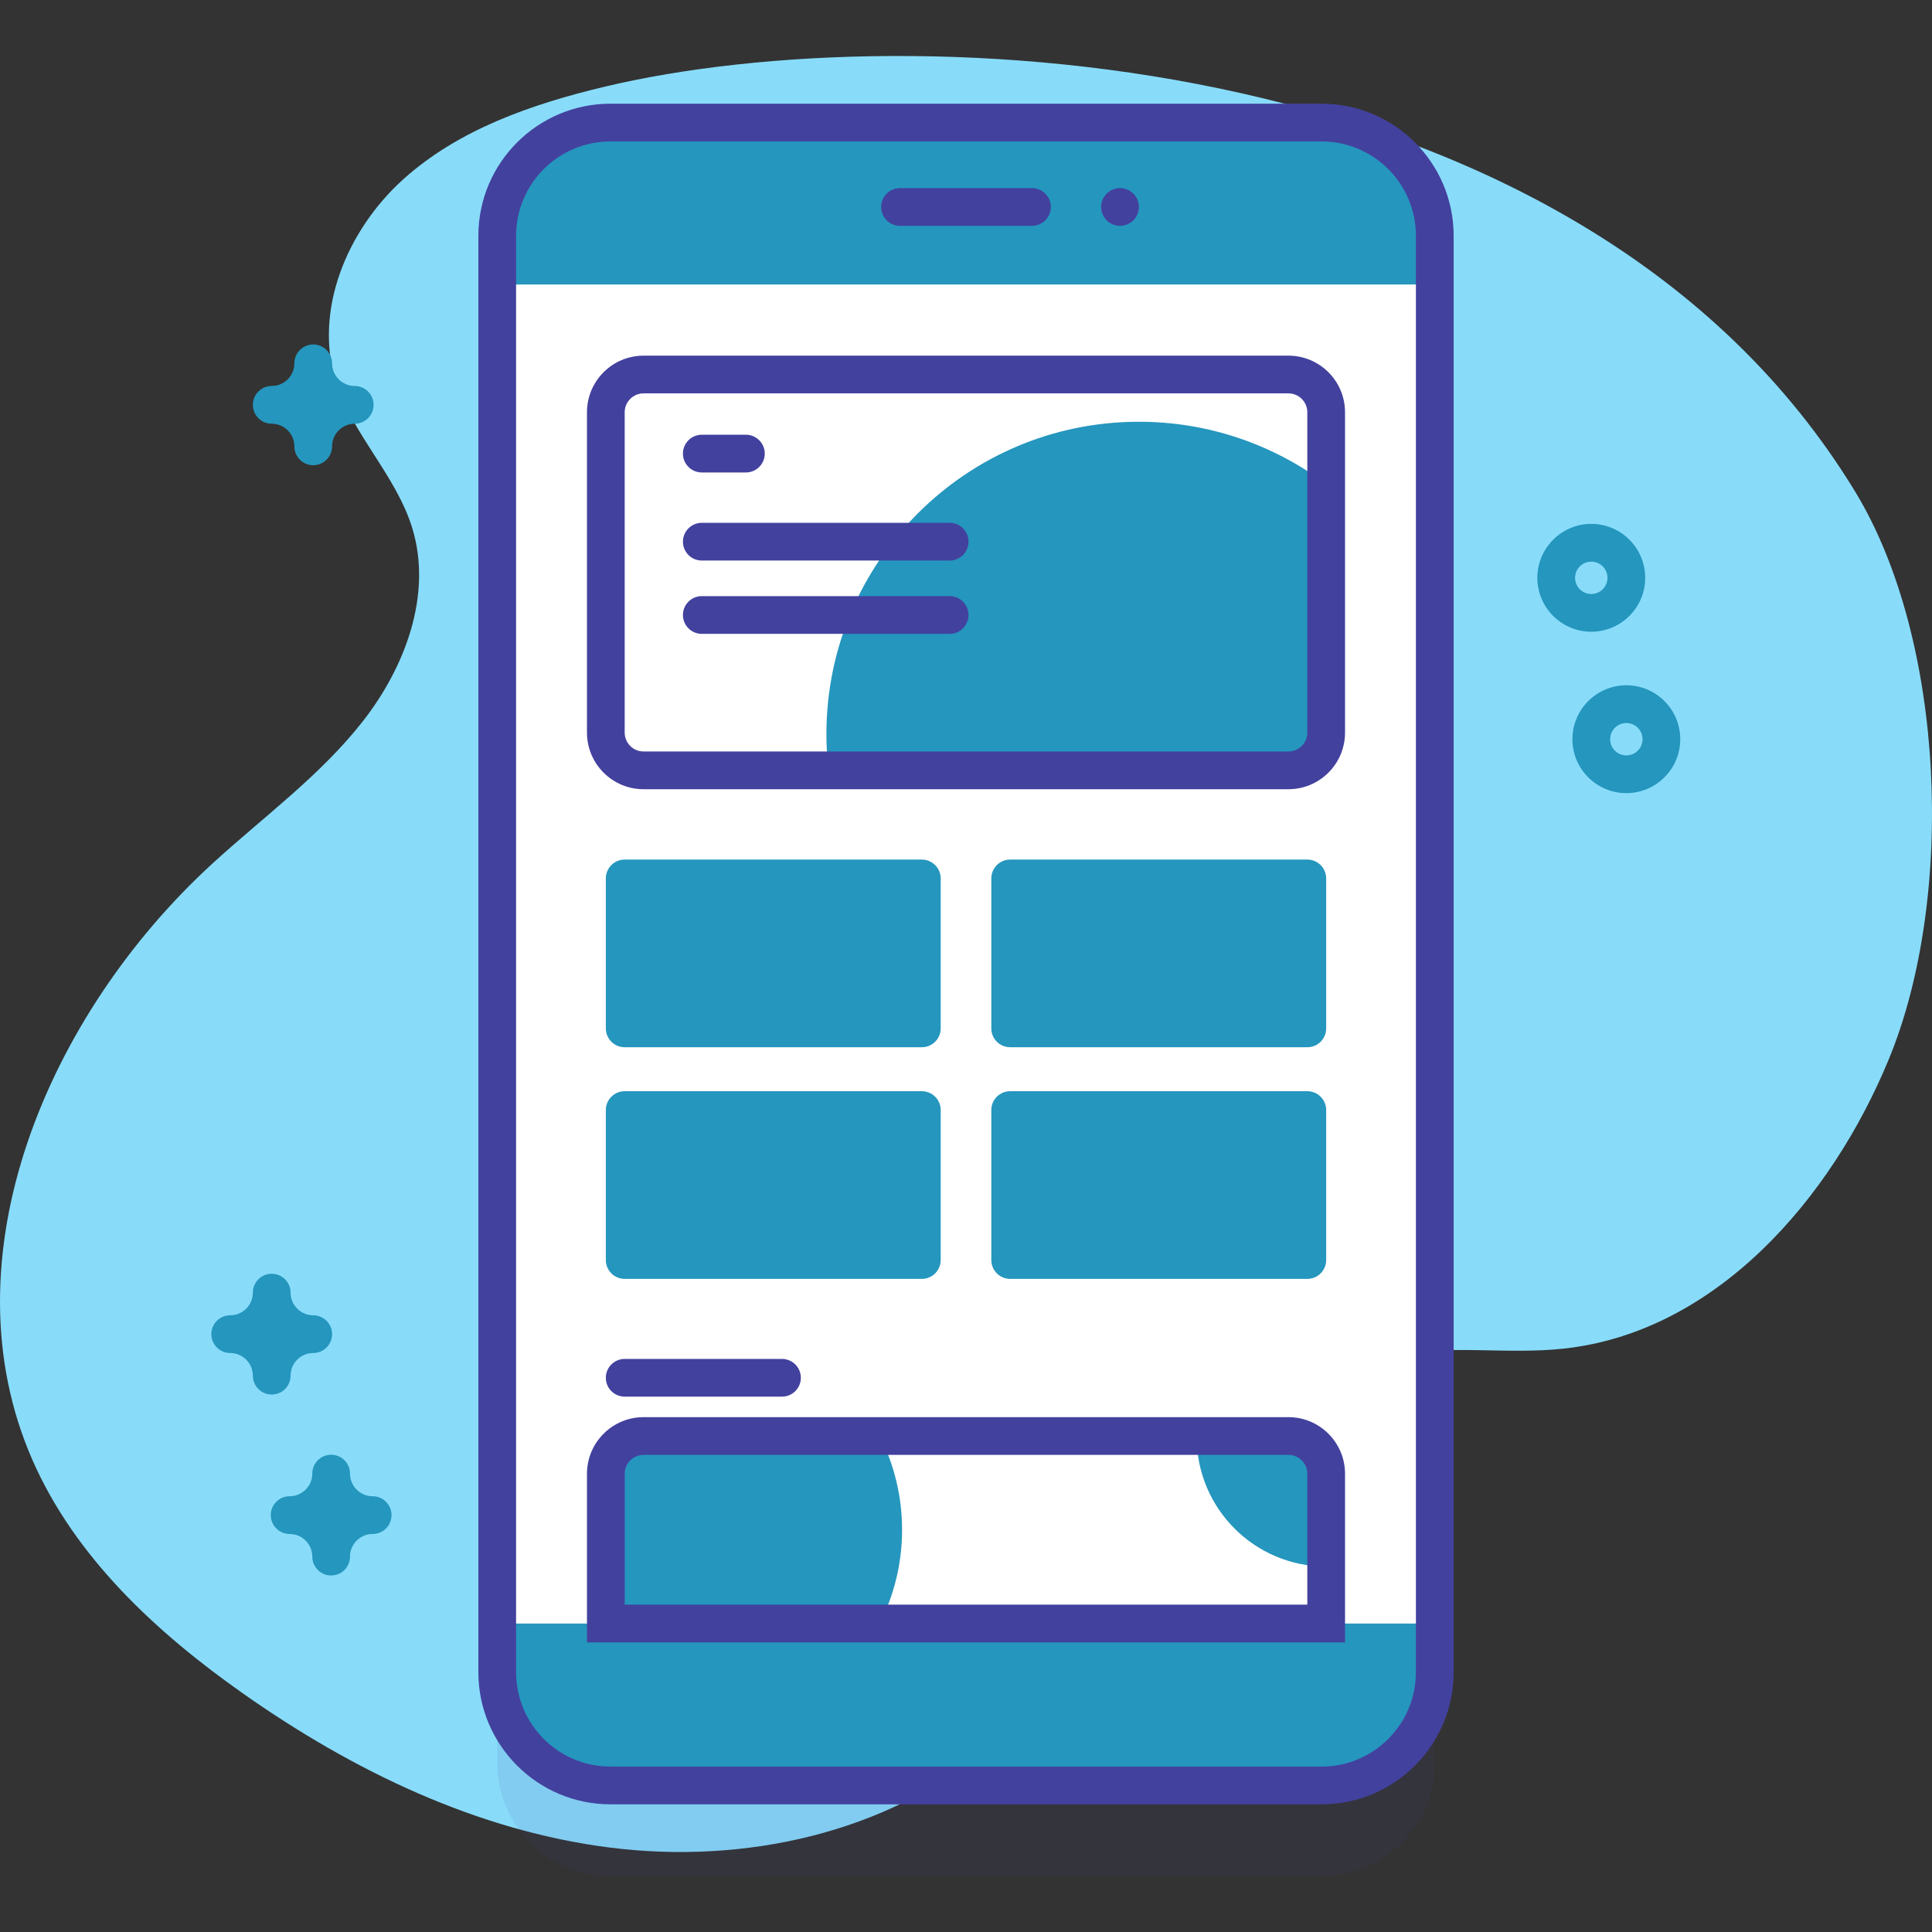
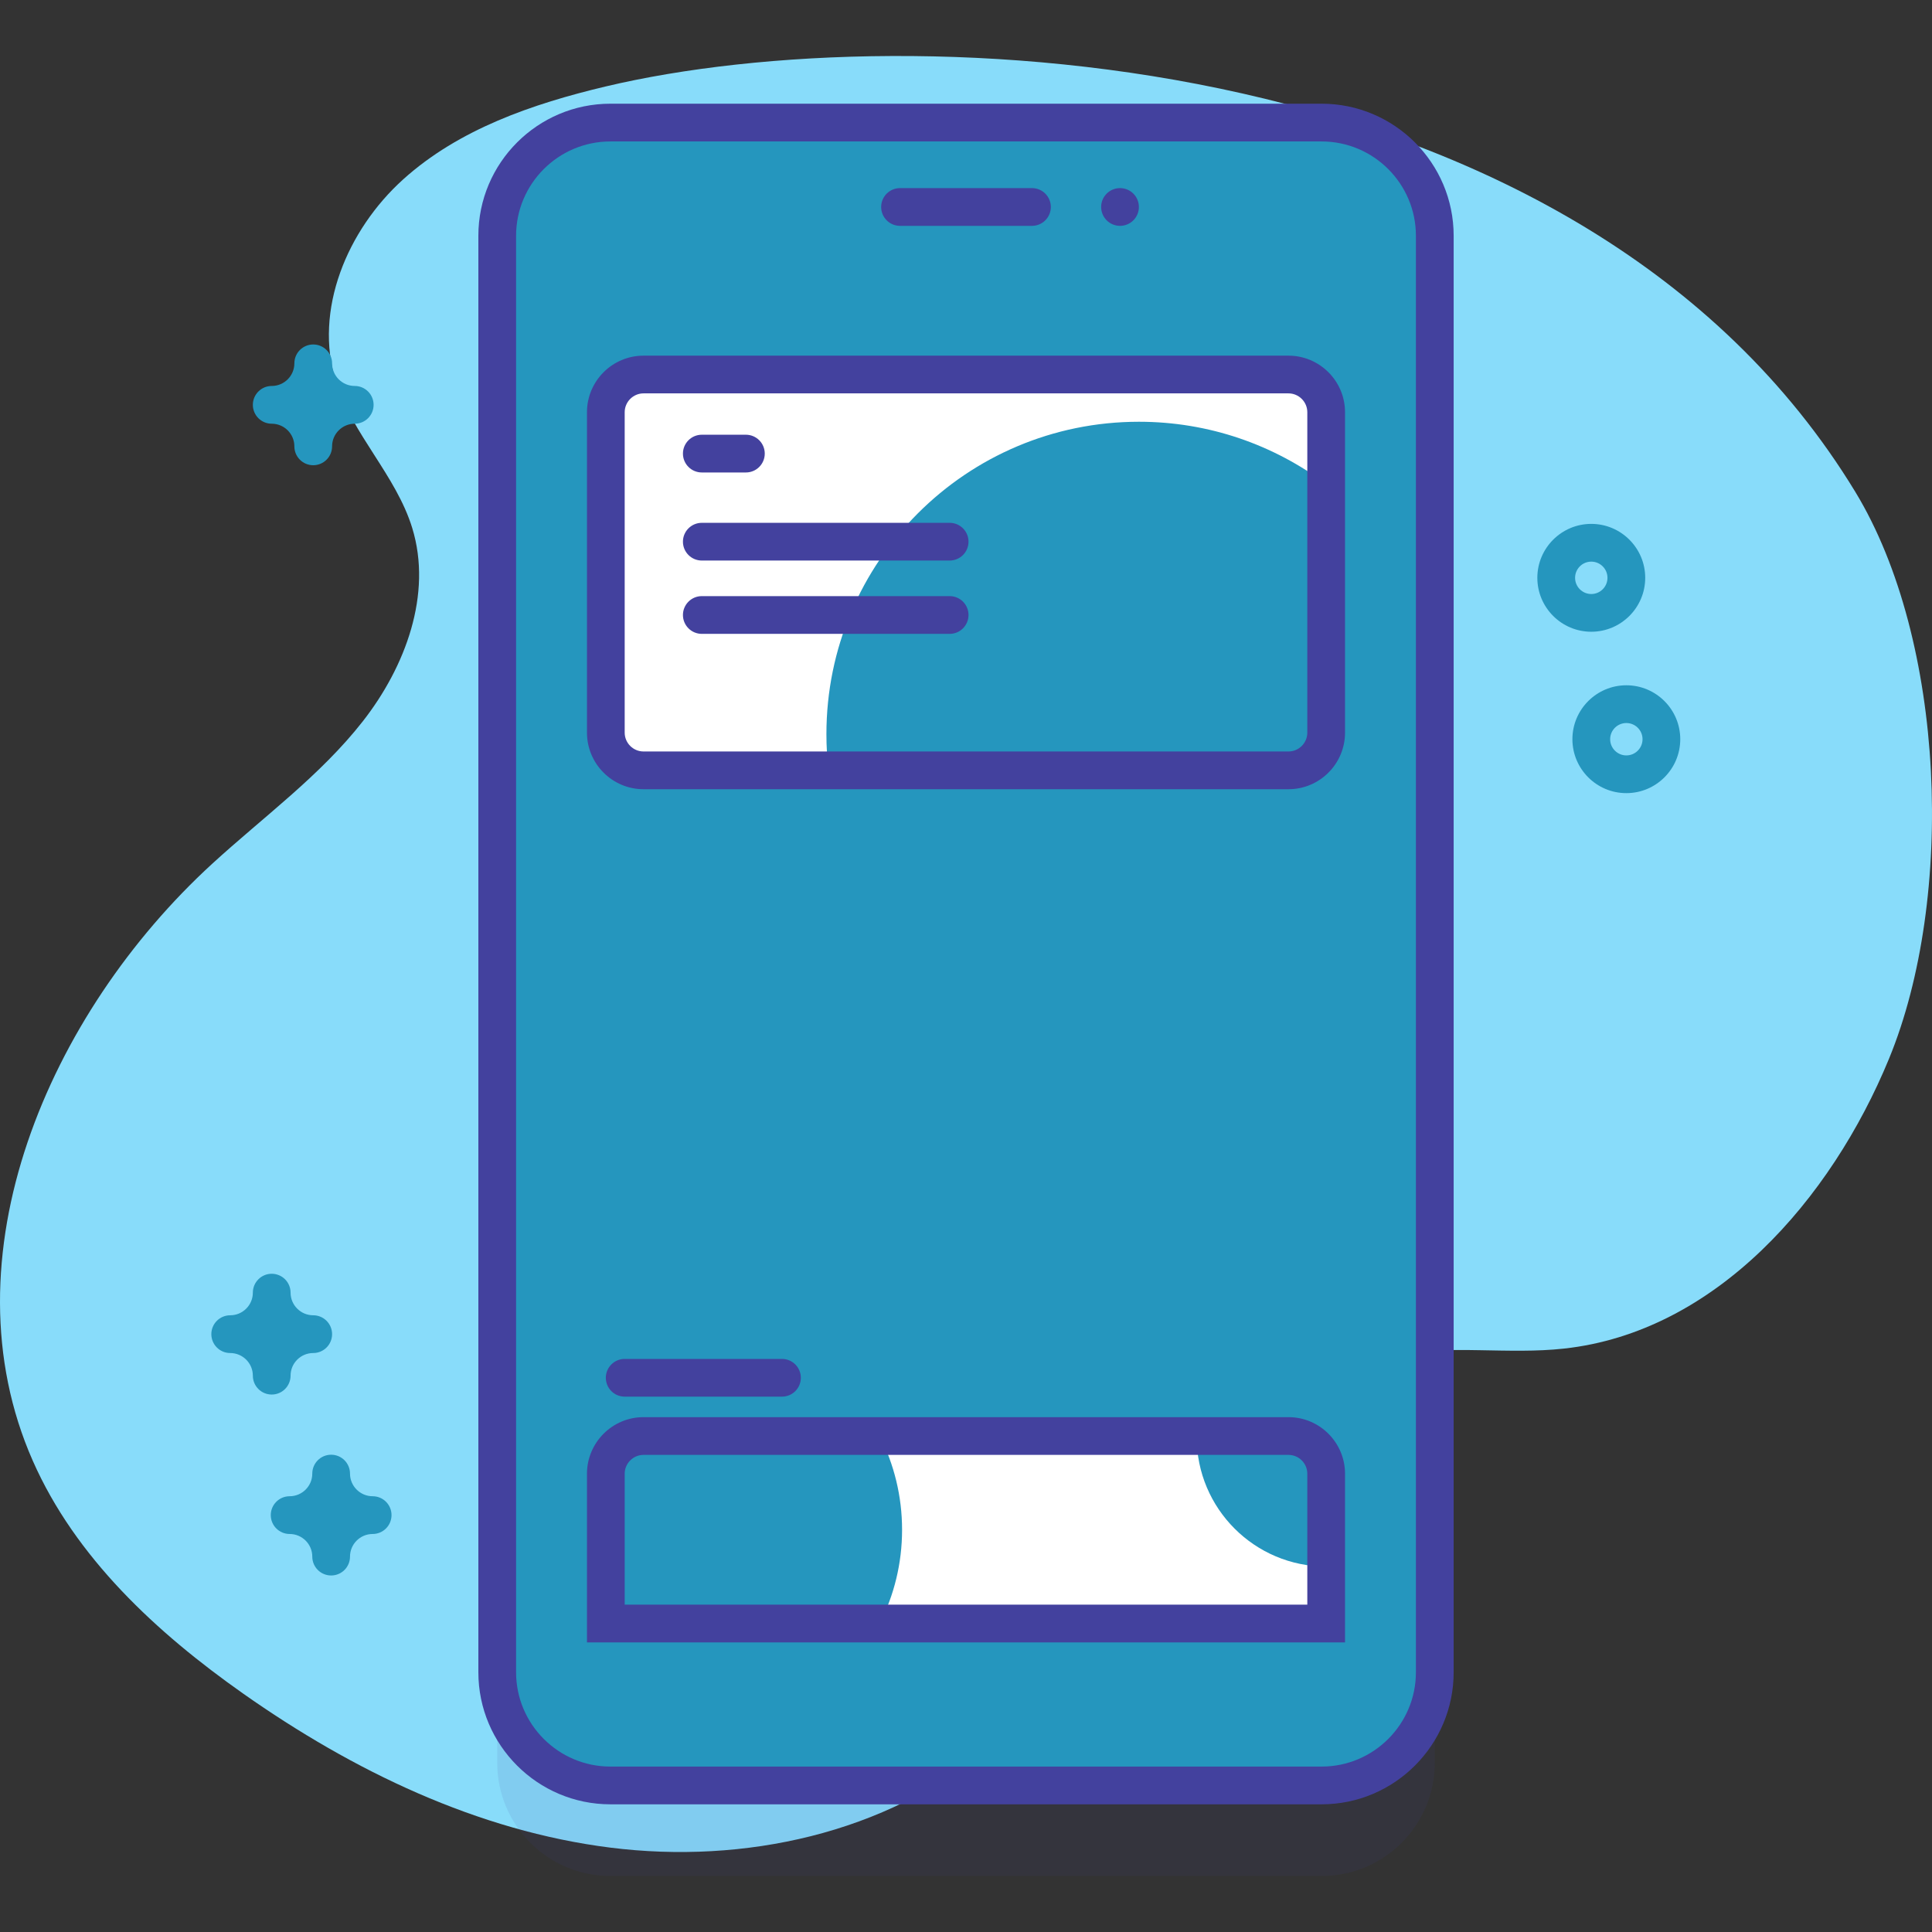
<svg xmlns="http://www.w3.org/2000/svg" width="80" height="80" viewBox="0 0 80 80" fill="none">
  <rect x="0" y="0" width="80" height="80" fill="#333333" stroke="none" />
  <g clip-path="url(#clip0)">
    <path d="M76.823 20.365C80.567 26.52 80.962 37.179 78.219 43.842C75.816 49.678 71.037 55.156 64.763 55.842C62.455 56.095 60.097 55.682 57.814 56.098C49.961 57.528 47.04 67.206 40.937 72.35C36.69 75.93 30.797 77.197 25.285 76.508C19.773 75.818 14.613 73.326 10.07 70.129C6.483 67.604 3.127 64.501 1.357 60.487C-2.353 52.075 2.012 41.971 8.792 35.762C10.904 33.828 13.258 32.123 15.023 29.868C16.788 27.612 17.91 24.603 17.07 21.865C16.399 19.681 14.593 17.988 13.909 15.809C12.978 12.842 14.383 9.515 16.691 7.431C18.998 5.348 22.051 4.3 25.076 3.581C37.748 0.569 65.517 1.78 76.823 20.365V20.365Z" fill="#88dcfa" />
    <path opacity="0.1" d="M54.724 77.681H25.276C22.688 77.681 20.589 75.582 20.589 72.994V13.513C20.589 10.924 22.688 8.825 25.276 8.825H54.724C57.313 8.825 59.411 10.924 59.411 13.513V72.994C59.411 75.582 57.313 77.681 54.724 77.681Z" fill="#43419E" />
    <path d="M54.724 73.931H25.276C22.688 73.931 20.589 71.832 20.589 69.244V9.763C20.589 7.174 22.688 5.075 25.276 5.075H54.724C57.313 5.075 59.411 7.174 59.411 9.763V69.244C59.411 71.832 57.313 73.931 54.724 73.931Z" fill="#2596be" />
-     <path d="M20.589 11.78H59.411V67.227H20.589V11.78Z" fill="white" />
    <path d="M54.724 74.713H25.276C22.261 74.713 19.808 72.259 19.808 69.244V9.763C19.808 6.747 22.261 4.294 25.276 4.294H54.724C57.739 4.294 60.193 6.747 60.193 9.763V69.244C60.193 72.259 57.739 74.713 54.724 74.713V74.713ZM25.276 5.857C23.122 5.857 21.37 7.609 21.37 9.763V69.244C21.37 71.398 23.122 73.15 25.276 73.15H54.724C56.878 73.15 58.63 71.398 58.63 69.244V9.763C58.63 7.609 56.878 5.857 54.724 5.857H25.276Z" fill="#43419E" />
    <path d="M42.732 9.352H37.268C36.837 9.352 36.487 9.002 36.487 8.571C36.487 8.139 36.837 7.789 37.268 7.789H42.732C43.163 7.789 43.513 8.139 43.513 8.571C43.513 9.002 43.163 9.352 42.732 9.352Z" fill="#43419E" />
    <path d="M47.159 8.57C47.159 9.002 46.809 9.352 46.377 9.352C45.946 9.352 45.596 9.002 45.596 8.57C45.596 8.139 45.945 7.789 46.377 7.789C46.809 7.789 47.159 8.139 47.159 8.57Z" fill="#43419E" />
    <path d="M54.914 17.07V30.336C54.914 31.198 54.214 31.898 53.352 31.898H26.648C25.786 31.898 25.086 31.198 25.086 30.336V17.07C25.086 16.208 25.786 15.508 26.648 15.508H53.352C54.214 15.508 54.914 16.208 54.914 17.07V17.07Z" fill="white" />
    <path d="M54.914 20.045V30.336C54.914 31.198 54.214 31.898 53.352 31.898H34.308C34.25 31.408 34.22 30.908 34.22 30.402C34.22 23.256 40.013 17.464 47.16 17.464C50.067 17.464 52.753 18.425 54.914 20.045V20.045Z" fill="#2596be" />
    <path d="M54.914 61.025V67.227H25.086V61.025C25.086 60.163 25.786 59.463 26.648 59.463H53.352C54.214 59.463 54.914 60.163 54.914 61.025Z" fill="white" />
-     <path d="M37.353 63.346C37.353 64.742 37.019 66.061 36.427 67.227H25.086V61.025C25.086 60.163 25.786 59.463 26.648 59.463H36.427C37.019 60.63 37.353 61.949 37.353 63.346Z" fill="#2596be" />
+     <path d="M37.353 63.346C37.353 64.742 37.019 66.061 36.427 67.227H25.086C25.086 60.163 25.786 59.463 26.648 59.463H36.427C37.019 60.63 37.353 61.949 37.353 63.346Z" fill="#2596be" />
    <path d="M38.171 43.364H25.867C25.436 43.364 25.086 43.015 25.086 42.583V36.374C25.086 35.943 25.436 35.593 25.867 35.593H38.171C38.602 35.593 38.952 35.943 38.952 36.374V42.583C38.952 43.015 38.602 43.364 38.171 43.364V43.364Z" fill="#2596be" />
    <path d="M54.133 43.364H41.829C41.398 43.364 41.048 43.015 41.048 42.583V36.374C41.048 35.943 41.398 35.593 41.829 35.593H54.133C54.564 35.593 54.914 35.943 54.914 36.374V42.583C54.914 43.015 54.564 43.364 54.133 43.364Z" fill="#2596be" />
    <path d="M38.171 52.956H25.867C25.436 52.956 25.086 52.606 25.086 52.175V45.965C25.086 45.534 25.436 45.184 25.867 45.184H38.171C38.602 45.184 38.952 45.534 38.952 45.965V52.175C38.952 52.606 38.602 52.956 38.171 52.956V52.956Z" fill="#2596be" />
    <path d="M54.133 52.956H41.829C41.398 52.956 41.048 52.606 41.048 52.175V45.965C41.048 45.534 41.398 45.184 41.829 45.184H54.133C54.564 45.184 54.914 45.534 54.914 45.965V52.175C54.914 52.606 54.564 52.956 54.133 52.956Z" fill="#2596be" />
    <path d="M39.323 24.684H29.061C28.629 24.684 28.279 25.034 28.279 25.466C28.279 25.897 28.629 26.247 29.061 26.247H39.323C39.755 26.247 40.104 25.897 40.104 25.466C40.104 25.034 39.755 24.684 39.323 24.684Z" fill="#43419E" />
    <path d="M39.323 21.649H29.061C28.629 21.649 28.279 21.998 28.279 22.43C28.279 22.861 28.629 23.211 29.061 23.211H39.323C39.755 23.211 40.104 22.861 40.104 22.43C40.104 21.998 39.755 21.649 39.323 21.649Z" fill="#43419E" />
    <path d="M30.886 18.001H29.061C28.629 18.001 28.279 18.351 28.279 18.782C28.279 19.214 28.629 19.564 29.061 19.564H30.886C31.317 19.564 31.667 19.214 31.667 18.782C31.667 18.351 31.317 18.001 30.886 18.001Z" fill="#43419E" />
    <path d="M32.38 56.27H25.867C25.436 56.27 25.086 56.62 25.086 57.051C25.086 57.483 25.436 57.832 25.867 57.832H32.38C32.812 57.832 33.161 57.483 33.161 57.051C33.161 56.62 32.812 56.27 32.38 56.27V56.27Z" fill="#43419E" />
    <path d="M54.914 61.025V64.867C51.953 64.867 49.552 62.467 49.552 59.506V59.463H53.352C54.214 59.463 54.914 60.163 54.914 61.025Z" fill="#2596be" />
    <path d="M65.891 26.159C64.66 26.159 63.658 25.157 63.658 23.926C63.658 22.695 64.66 21.693 65.891 21.693C67.123 21.693 68.125 22.695 68.125 23.926C68.125 25.157 67.123 26.159 65.891 26.159ZM65.891 23.256C65.522 23.256 65.221 23.556 65.221 23.926C65.221 24.296 65.522 24.597 65.891 24.597C66.261 24.597 66.562 24.296 66.562 23.926C66.562 23.556 66.261 23.256 65.891 23.256Z" fill="#2596be" />
    <path d="M67.343 32.842C66.112 32.842 65.11 31.841 65.11 30.609C65.11 29.378 66.112 28.376 67.343 28.376C68.575 28.376 69.576 29.378 69.576 30.609C69.576 31.841 68.575 32.842 67.343 32.842ZM67.343 29.939C66.974 29.939 66.673 30.239 66.673 30.609C66.673 30.979 66.974 31.28 67.343 31.28C67.713 31.28 68.014 30.979 68.014 30.609C68.014 30.239 67.713 29.939 67.343 29.939Z" fill="#2596be" />
    <path d="M12.97 19.264C12.538 19.264 12.189 18.914 12.189 18.482C12.189 17.965 11.768 17.545 11.251 17.545C10.82 17.545 10.47 17.195 10.47 16.764C10.47 16.332 10.82 15.982 11.251 15.982C11.768 15.982 12.189 15.562 12.189 15.045C12.189 14.614 12.538 14.264 12.97 14.264C13.401 14.264 13.751 14.614 13.751 15.045C13.751 15.562 14.172 15.982 14.689 15.982C15.12 15.982 15.47 16.332 15.47 16.764C15.47 17.195 15.12 17.545 14.689 17.545C14.172 17.545 13.751 17.965 13.751 18.482C13.751 18.914 13.401 19.264 12.97 19.264Z" fill="#2596be" />
    <path d="M13.712 65.237C13.28 65.237 12.931 64.888 12.931 64.456C12.931 63.939 12.51 63.519 11.993 63.519C11.562 63.519 11.212 63.169 11.212 62.737C11.212 62.306 11.562 61.956 11.993 61.956C12.51 61.956 12.931 61.536 12.931 61.019C12.931 60.587 13.28 60.237 13.712 60.237C14.144 60.237 14.493 60.587 14.493 61.019C14.493 61.536 14.914 61.956 15.431 61.956C15.862 61.956 16.212 62.306 16.212 62.737C16.212 63.169 15.862 63.519 15.431 63.519C14.914 63.519 14.493 63.939 14.493 64.456C14.493 64.888 14.144 65.237 13.712 65.237Z" fill="#2596be" />
    <path d="M11.251 57.745C10.82 57.745 10.47 57.395 10.47 56.963C10.47 56.446 10.049 56.026 9.532 56.026C9.101 56.026 8.751 55.676 8.751 55.245C8.751 54.813 9.101 54.463 9.532 54.463C10.049 54.463 10.47 54.043 10.47 53.526C10.47 53.094 10.82 52.744 11.251 52.744C11.683 52.744 12.032 53.094 12.032 53.526C12.032 54.043 12.453 54.463 12.97 54.463C13.401 54.463 13.751 54.813 13.751 55.245C13.751 55.676 13.401 56.026 12.97 56.026C12.453 56.026 12.032 56.446 12.032 56.963C12.032 57.395 11.683 57.745 11.251 57.745Z" fill="#2596be" />
    <path d="M53.352 32.68H26.648C25.356 32.68 24.305 31.629 24.305 30.336V17.071C24.305 15.778 25.356 14.727 26.648 14.727H53.352C54.644 14.727 55.695 15.778 55.695 17.071V30.336C55.695 31.629 54.644 32.68 53.352 32.68ZM26.648 16.289C26.218 16.289 25.867 16.64 25.867 17.071V30.336C25.867 30.767 26.218 31.117 26.648 31.117H53.352C53.782 31.117 54.133 30.767 54.133 30.336V17.071C54.133 16.64 53.782 16.289 53.352 16.289H26.648Z" fill="#43419E" />
    <path d="M55.695 68.008H24.305V61.025C24.305 59.733 25.356 58.681 26.648 58.681H53.352C54.644 58.681 55.695 59.733 55.695 61.025V68.008ZM25.867 66.445H54.133V61.025C54.133 60.594 53.782 60.244 53.352 60.244H26.648C26.218 60.244 25.867 60.594 25.867 61.025V66.445Z" fill="#43419E" />
  </g>
  <defs>
    <linearGradient id="paint0_linear" x1="80" y1="39.503" x2="0" y2="39.503" gradientUnits="userSpaceOnUse">
      <stop stop-color="#FFECE2" stop-opacity="0" />
      <stop offset="1" stop-color="#FFCCB2" />
    </linearGradient>
    <clipPath id="clip0">
      <rect width="80" height="80" fill="white" />
    </clipPath>
  </defs>
</svg>